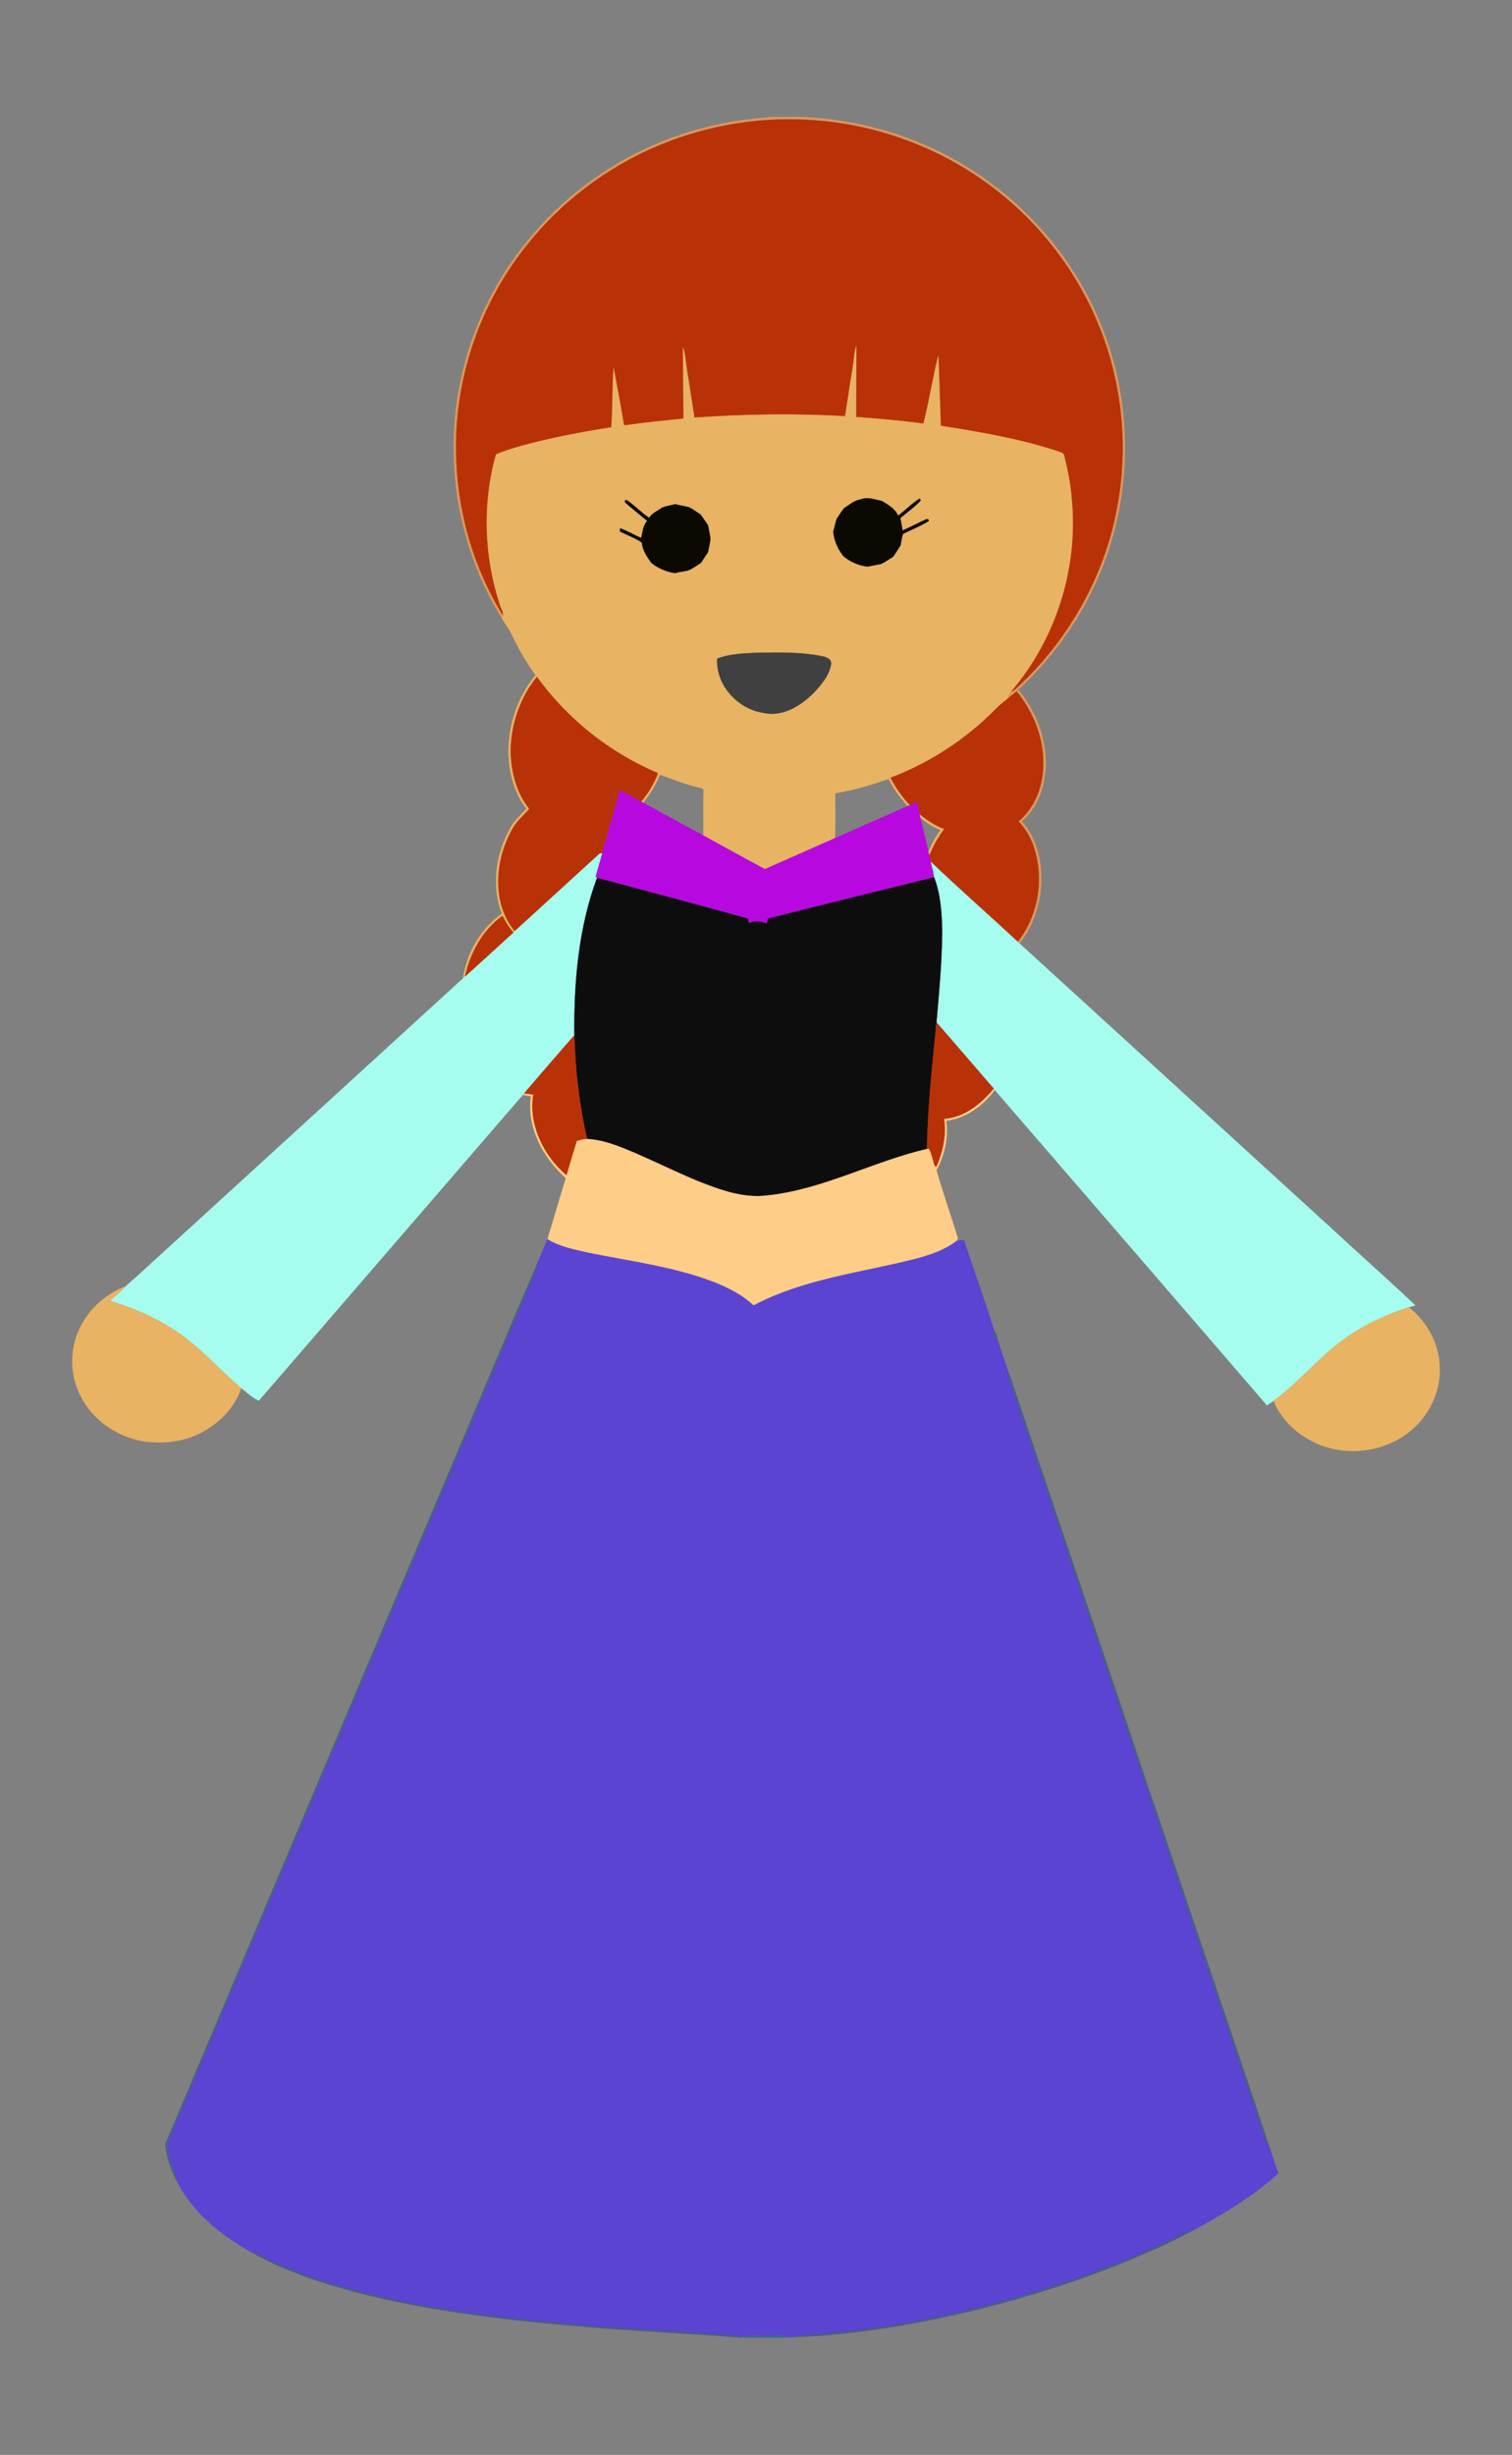
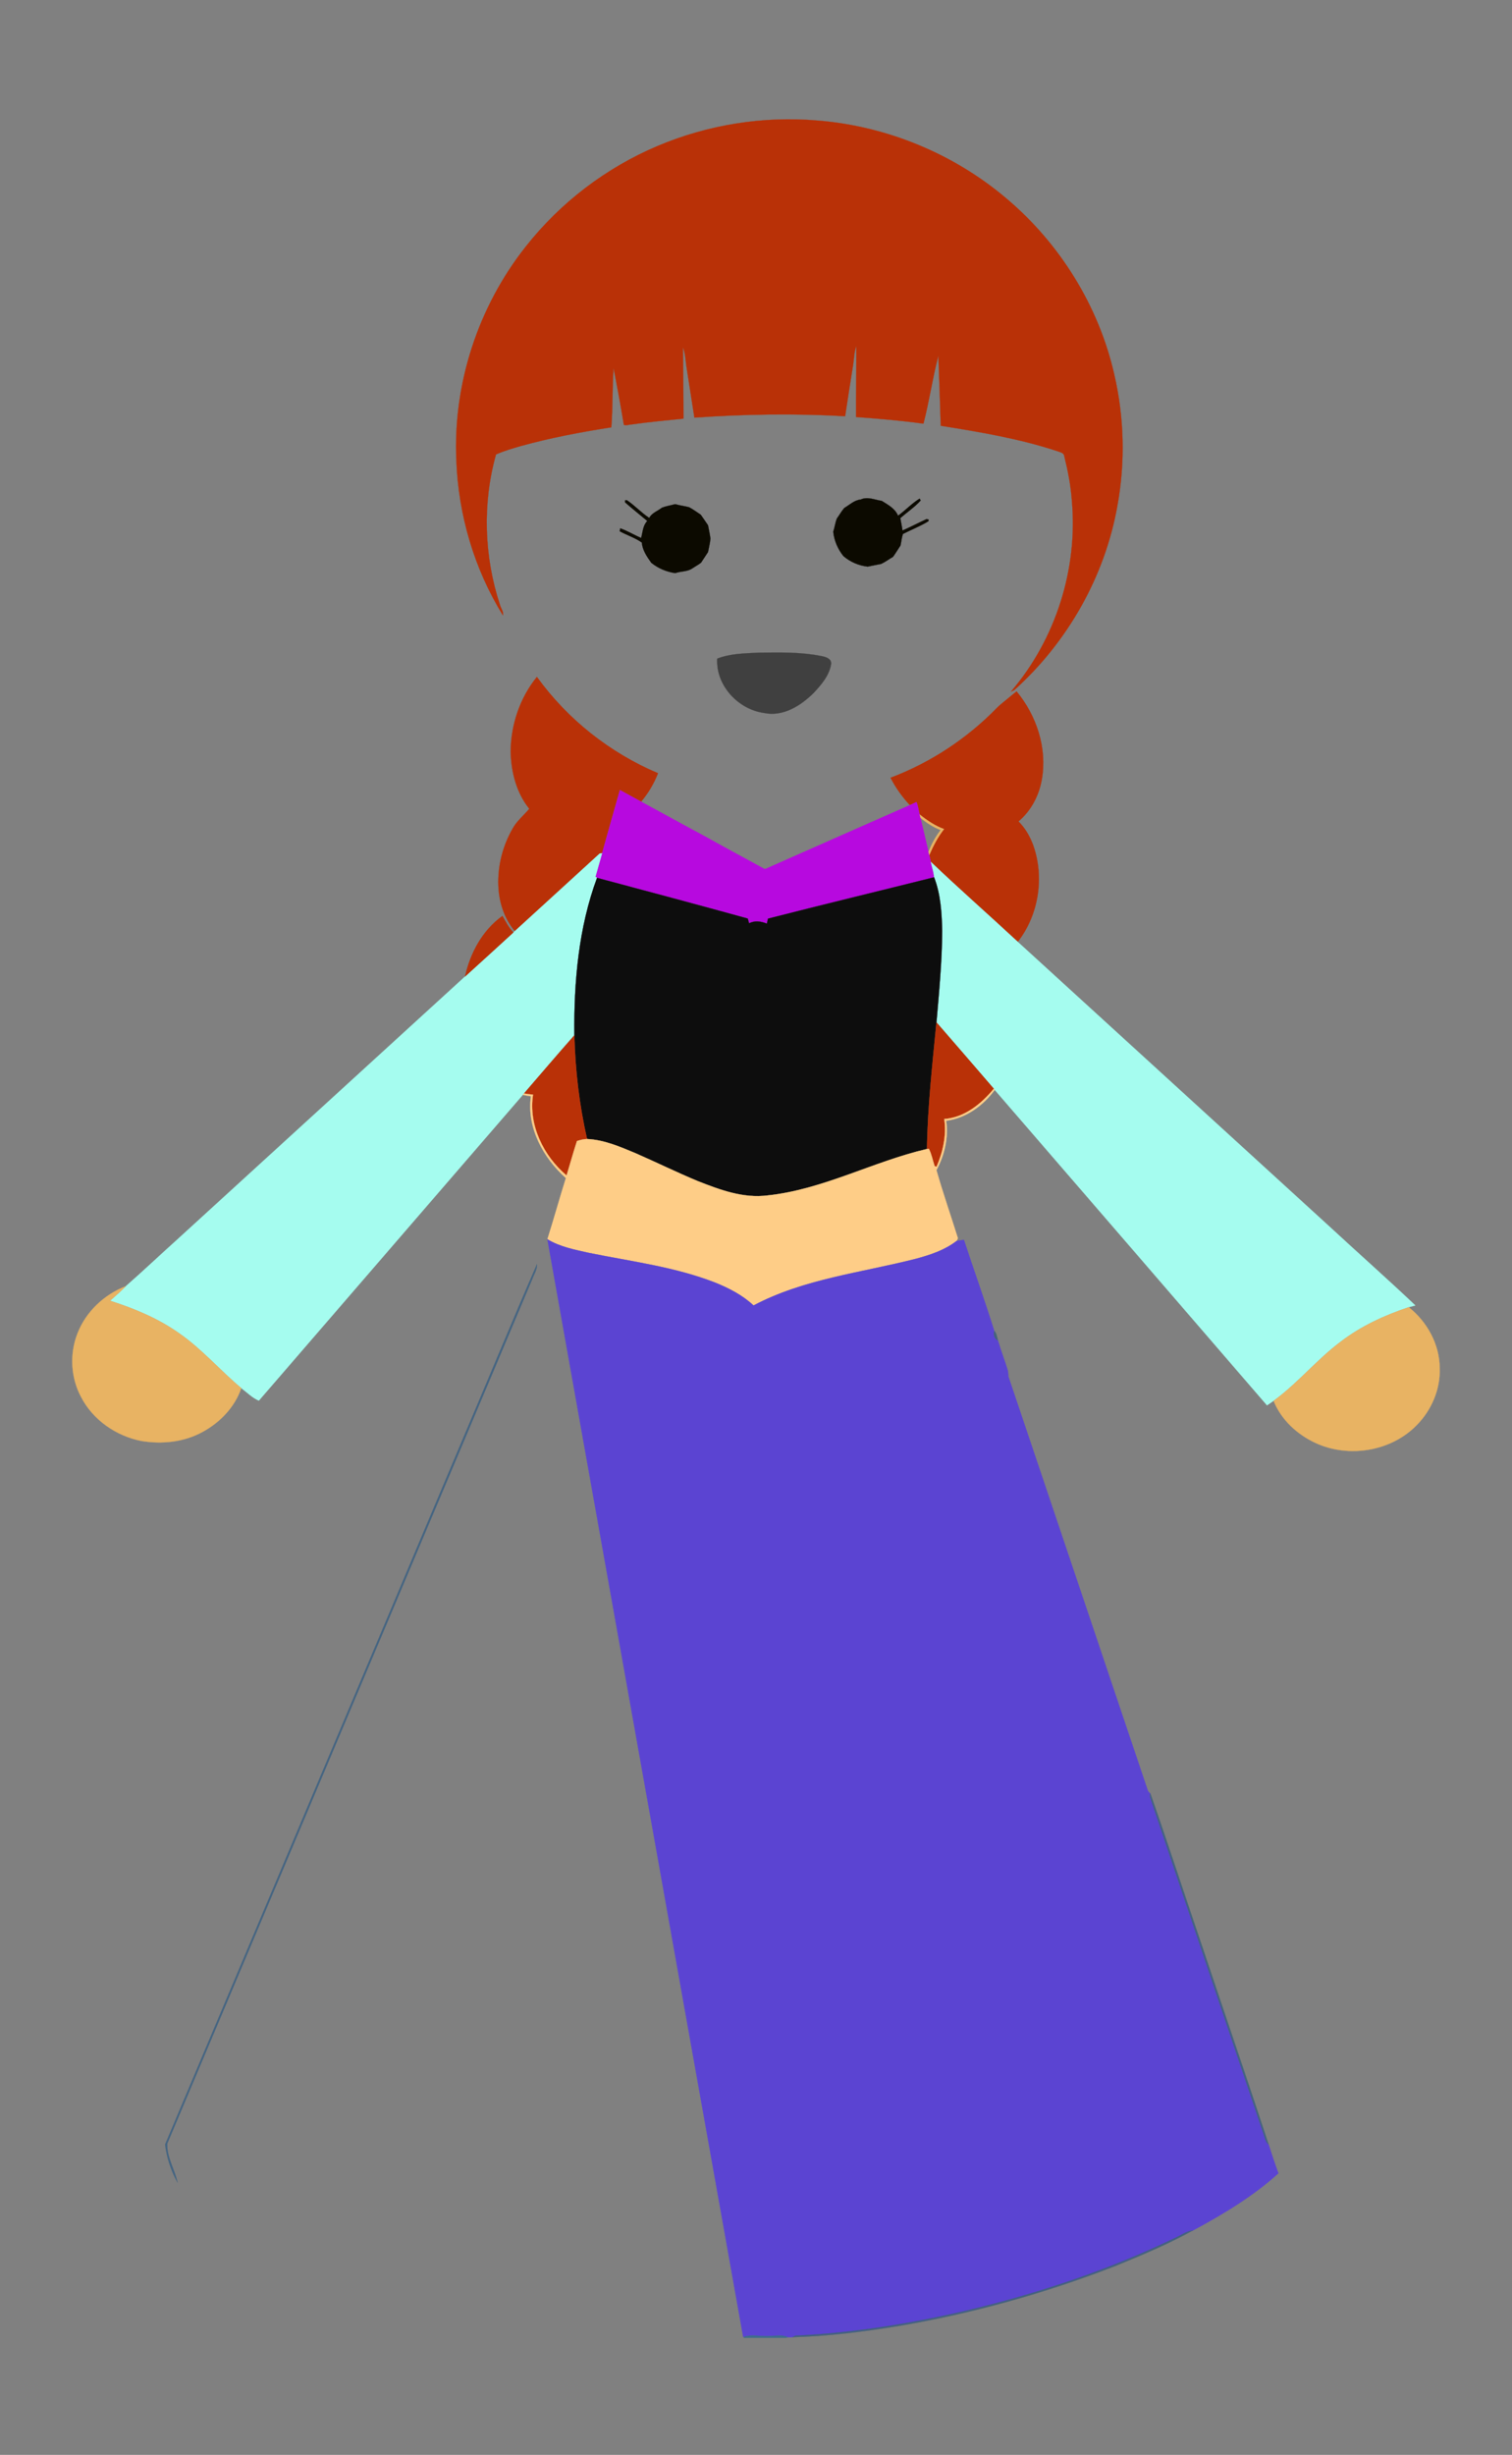
<svg xmlns="http://www.w3.org/2000/svg" enable-background="new -41.569 -67.437 872.137 1414.874" version="1.1" viewBox="-41.569 -67.437 872.14 1414.9" xml:space="preserve">
  <rect x="-41.569" y="-67.437" width="872.14" height="1414.9" fill="#808080" stroke="none" />
  <g stroke-width=".094">
-     <path d="m402.84 0h17.75c39.84 1.48 79.24 15.14 110.98 39.35 29.59 22.28 52.57 53.31 64.94 88.23 13.42 37.49 14.39 79.28 2.84 117.38-9.74 32.53-28.66 62.12-53.61 85.09 10.94 13.22 17.42 30.58 15.65 47.84-1.16 10.42-5.26 21.19-13.58 27.95 9.5 10.87 12.49 26.15 10.88 40.2-1.25 10.91-5.2 21.72-12.26 30.22-0.24-0.22-0.71-0.65-0.95-0.87 12.12-15.46 15.49-37.28 8.89-55.74-1.88-5.06-4.62-9.85-8.47-13.66 7.22-6.06 11.84-14.84 13.46-24.1 3.23-18.07-3.01-36.86-14.55-50.85-1.86 1.42-3.59 2.99-5.42 4.43 0.59-1.48 0.99-3.12 2.16-4.29 0.48-0.21 1.43-0.63 1.9-0.85 30.75-27.63 52.3-65.51 59.51-106.28 4.61-25.11 3.95-51.14-1.88-76-9-39.24-31.33-75.14-62.08-101.05-30.45-25.85-69.13-41.77-108.93-44.96-31.36-2.73-63.36 2.41-92.35 14.67-29.66 12.53-56.09 32.64-76 57.95-27.49 34.63-42.08 79.23-40.06 123.41 1.19 31.33 10.34 62.49 26.87 89.18-0.13 0.48-0.39 1.45-0.52 1.93-16-25.88-25.57-55.71-27.47-86.08-3.36-46.44 11.6-93.84 40.82-130.07 27.28-34.48 66.76-59.07 109.73-68.37 10.41-2.57 21.17-3.44 31.75-4.66z" enable-background="new    " fill="#E29C58" opacity=".9" stroke="#E29C58" />
    <path d="m337.72 16.71c28.99-12.26 60.99-17.4 92.35-14.67 39.8 3.19 78.48 19.11 108.93 44.96 30.75 25.91 53.08 61.81 62.08 101.05 5.83 24.86 6.49 50.89 1.88 76-7.21 40.77-28.76 78.65-59.51 106.28-0.47 0.22-1.42 0.64-1.9 0.85 25.78-30.03 38.73-70.71 35.14-110.11-0.61-8.67-2.29-17.25-4.4-25.68-0.2-1.96-2.51-2.15-3.94-2.79-21.84-7.21-44.62-11.03-67.28-14.64-0.46-13.47-0.84-26.96-1.38-40.42-3.36 12.94-5.24 26.3-8.61 39.21-12.89-1.8-25.88-2.86-38.86-3.83-0.1-13.66 0.23-27.33 0.17-40.97-1.31 3.52-1.28 7.32-1.87 10.99-1.58 9.83-3.14 19.66-4.6 29.51-28.97-1.64-58.02-1.21-86.95 0.83-1.59-10.03-3.09-20.08-4.7-30.1-0.44-3.53-0.62-7.14-1.9-10.49 0.09 13.72 0.3 27.44 0.3 41.16-9.92 1.02-19.87 1.93-29.75 3.32-1.54 0.06-3.14 0.8-4.64 0.28-1.8-10.95-3.82-21.88-5.92-32.78-0.83 11.38-0.41 22.83-1.32 34.2-17.53 2.72-34.99 6.02-52.09 10.74-4.87 1.44-9.79 2.79-14.42 4.9-7.93 28.26-6.9 58.89 2.3 86.72 0.54 2.03 2.15 3.8 1.7 6.02-16.53-26.69-25.68-57.85-26.87-89.18-2.02-44.18 12.57-88.78 40.06-123.41 19.91-25.31 46.34-45.42 76-57.95z" fill="#B93107" stroke="#B93107" />
-     <path d="m452.39 131.95c0.06 13.64-0.27 27.31-0.17 40.97 12.98 0.97 25.97 2.03 38.86 3.83 3.37-12.91 5.25-26.27 8.61-39.21 0.54 13.46 0.92 26.95 1.38 40.42 22.66 3.61 45.44 7.43 67.28 14.64 1.43 0.64 3.74 0.83 3.94 2.79 2.11 8.43 3.79 17.01 4.4 25.68 3.59 39.4-9.36 80.08-35.14 110.11-1.17 1.17-1.57 2.81-2.16 4.29-1.98 1.68-4.09 3.22-5.92 5.07-17.19 17.68-38.29 31.57-61.36 40.29 2.89 5.67 6.65 10.9 10.95 15.58l0.78-0.04c-0.45 0.19-1.35 0.58-1.8 0.77-4.37-4.66-8.13-9.94-11.01-15.65-10.03 3.46-20.32 6.61-30.85 8.26 0.04 8.62 0.1 17.23-0.03 25.85-13.37 5.96-26.79 11.82-40.18 17.76l-0.76-0.06c-11.69-6.41-23.45-12.69-35.08-19.2 0.09-8.82-0.08-17.64 0.09-26.45-0.28-0.21-0.85-0.64-1.13-0.85-8.27-1.68-16.09-4.98-24-7.79-2.39 5.85-5.62 11.39-9.7 16.22-0.29-0.15-0.85-0.46-1.13-0.61 4.08-4.89 7.42-10.45 9.71-16.41-27.73-11.72-52.23-31.09-69.85-55.52-9.84 12.13-15.1 27.75-15.13 43.33 0.29 11.58 3.34 23.55 10.74 32.7-3.17 3.81-7.17 6.97-9.59 11.36-5.69 9.93-8.7 21.44-8.26 32.89 0.33 9.44 3.35 18.97 9.52 26.25-0.21 0.19-0.63 0.56-0.83 0.75-2.71-2.75-4.42-6.21-6.33-9.5-11.53 8.24-18.55 21.31-21.59 34.94-0.3 0.27-0.89 0.81-1.19 1.08 2.26-14.68 10.19-28.73 22.48-37.3-6.31-16.07-3.46-34.67 4.92-49.45 2.24-4.31 6.05-7.44 9.2-11.04-6.89-9-9.94-20.45-10.31-31.66-0.32-16.29 5.13-32.78 15.62-45.31-5.13-7.17-9.64-14.8-13.41-22.77-1.61-3.48-3.92-6.55-5.95-9.78 0.13-0.48 0.39-1.45 0.52-1.93 0.45-2.22-1.16-3.99-1.7-6.02-9.2-27.83-10.23-58.46-2.3-86.72 4.63-2.11 9.55-3.46 14.42-4.9 17.1-4.72 34.56-8.02 52.09-10.74 0.91-11.37 0.49-22.82 1.32-34.2 2.1 10.9 4.12 21.83 5.92 32.78 1.5 0.52 3.1-0.22 4.64-0.28 9.88-1.39 19.83-2.3 29.75-3.32 0-13.72-0.21-27.44-0.3-41.16 1.28 3.35 1.46 6.96 1.9 10.49 1.61 10.02 3.11 20.07 4.7 30.1 28.93-2.04 57.98-2.47 86.95-0.83 1.46-9.85 3.02-19.68 4.6-29.51 0.59-3.67 0.56-7.47 1.87-10.99m-6.96 93.39c-1.61 1.83-2.77 4.02-4.22 5.97-1.03 2.48-1.31 5.17-2.14 7.71 0.5 5.14 2.61 9.98 5.84 14.04 3.94 3.39 8.8 5.47 14 6.08 2.59-0.53 5.18-1.07 7.78-1.55 2.4-1.14 4.54-2.77 6.85-4.09 1.53-2.12 2.87-4.37 4.31-6.54 0.51-2.2 0.66-4.5 1.4-6.64 4.87-2.49 10.09-4.49 14.72-7.35l0.07-1.02-1.24-0.17c-4.63 2.13-9.15 4.51-13.81 6.55-0.29-2.4-0.86-4.76-1.25-7.14 3.88-3.41 8.33-6.36 11.76-10.17l-0.62-1.08c-4.5 2.75-8.16 6.77-12.46 9.86-1.73-4.22-5.77-6.26-9.4-8.56-4.03-0.56-8.12-2.64-12.12-0.77-3.71 0.35-6.4 3.05-9.47 4.87m-126.48-4.38 0.07 1.18c4.17 3.66 8.52 7.14 12.79 10.69-2.61 2.61-2.61 6.47-3.57 9.81-4.07-1.75-7.89-4.13-12.07-5.58-0.06 0.43-0.18 1.28-0.25 1.71 4.16 2.28 8.87 3.77 12.72 6.48 0.4 4.48 2.93 8.14 5.46 11.69 4.02 3.22 8.7 5.19 13.8 5.95 3.32-1.18 7.2-0.73 10.13-2.91 1.58-1.05 3.27-1.93 4.77-3.1 1.35-2.04 2.67-4.1 4.02-6.13 0.47-2.6 1.19-5.16 1.4-7.79-0.35-2.57-0.92-5.1-1.39-7.64-1.41-2.02-2.74-4.08-4.17-6.07-2.2-1.47-4.35-3.06-6.68-4.31-2.66-0.73-5.42-1.01-8.07-1.8-2.55 0.7-5.2 1.08-7.67 2.04-2.46 1.95-5.8 2.99-7.32 5.89-4.53-2.93-8.42-7.25-12.96-10.24l-1.01 0.13m53.19 91.21c-0.92 15.31 12.01 29.24 26.91 31.29 10.96 2.38 21.32-4.15 28.76-11.58 4.44-4.77 9.1-10.14 10.04-16.81 0.1-3.06-3.33-3.93-5.71-4.39-11.88-2.36-24.07-2.09-36.12-1.94-8 0.43-16.32 0.47-23.88 3.43z" fill="#E8B363" stroke="#E8B363" />
    <path d="m445.43 225.34c3.07-1.82 5.76-4.52 9.47-4.87 4-1.87 8.09 0.21 12.12 0.77 3.63 2.3 7.67 4.34 9.4 8.56 4.3-3.09 7.96-7.11 12.46-9.86l0.62 1.08c-3.43 3.81-7.88 6.76-11.76 10.17 0.39 2.38 0.96 4.74 1.25 7.14 4.66-2.04 9.18-4.42 13.81-6.55l1.24 0.17-0.07 1.02c-4.63 2.86-9.85 4.86-14.72 7.35-0.74 2.14-0.89 4.44-1.4 6.64-1.44 2.17-2.78 4.42-4.31 6.54-2.31 1.32-4.45 2.95-6.85 4.09-2.6 0.48-5.19 1.02-7.78 1.55-5.2-0.61-10.06-2.69-14-6.08-3.23-4.06-5.34-8.9-5.84-14.04 0.83-2.54 1.11-5.23 2.14-7.71 1.45-1.95 2.61-4.14 4.22-5.97z" fill="#0C0A00" stroke="#0C0A00" />
    <path d="m318.95 220.96 1.01-0.13c4.54 2.99 8.43 7.31 12.96 10.24 1.52-2.9 4.86-3.94 7.32-5.89 2.47-0.96 5.12-1.34 7.67-2.04 2.65 0.79 5.41 1.07 8.07 1.8 2.33 1.25 4.48 2.84 6.68 4.31 1.43 1.99 2.76 4.05 4.17 6.07 0.47 2.54 1.04 5.07 1.39 7.64-0.21 2.63-0.93 5.19-1.4 7.79-1.35 2.03-2.67 4.09-4.02 6.13-1.5 1.17-3.19 2.05-4.77 3.1-2.93 2.18-6.81 1.73-10.13 2.91-5.1-0.76-9.78-2.73-13.8-5.95-2.53-3.55-5.06-7.21-5.46-11.69-3.85-2.71-8.56-4.2-12.72-6.48 0.07-0.43 0.19-1.28 0.25-1.71 4.18 1.45 8 3.83 12.07 5.58 0.96-3.34 0.96-7.2 3.57-9.81-4.27-3.55-8.62-7.03-12.79-10.69l-0.07-1.18z" fill="#0C0A00" stroke="#0C0A00" />
    <path d="m372.14 312.17c7.56-2.96 15.88-3 23.88-3.43 12.05-0.15 24.24-0.42 36.12 1.94 2.38 0.46 5.81 1.33 5.71 4.39-0.94 6.67-5.6 12.04-10.04 16.81-7.44 7.43-17.8 13.96-28.76 11.58-14.9-2.05-27.83-15.98-26.91-31.29z" fill="#404040" stroke="#404040" />
    <path d="m252.99 366.02c0.03-15.58 5.29-31.2 15.13-43.33 17.62 24.43 42.12 43.8 69.85 55.52-2.29 5.96-5.63 11.52-9.71 16.41-4.1-2.22-8.19-4.45-12.25-6.72-3.52 12.14-6.87 24.33-10.3 36.49-0.33 0.02-0.98 0.06-1.31 0.08-16.32 14.93-32.68 29.83-49 44.75-6.17-7.28-9.19-16.81-9.52-26.25-0.44-11.45 2.57-22.96 8.26-32.89 2.42-4.39 6.42-7.55 9.59-11.36-7.4-9.15-10.45-21.12-10.74-32.7z" fill="#B93107" stroke="#B93107" />
    <path d="m539.39 335.47c1.83-1.44 3.56-3.01 5.42-4.43 11.54 13.99 17.78 32.78 14.55 50.85-1.62 9.26-6.24 18.04-13.46 24.1 3.85 3.81 6.59 8.6 8.47 13.66 6.6 18.46 3.23 40.28-8.89 55.74-16.64-15.43-33.72-30.42-50.13-46.07-0.32-1.33-0.62-2.65-0.9-3.97 2.29-5.27 4.93-10.39 8.5-14.92-5.17-1.89-9.76-5-14.04-8.41-0.66-2.38-0.89-4.9-1.86-7.18-1.06 0.54-2.13 1.05-3.21 1.53l-0.78 0.04c-4.3-4.68-8.06-9.91-10.95-15.58 23.07-8.72 44.17-22.61 61.36-40.29 1.83-1.85 3.94-3.39 5.92-5.07z" fill="#B93107" stroke="#B93107" />
    <path d="m316.01 387.9c4.06 2.27 8.15 4.5 12.25 6.72 0.28 0.15 0.84 0.46 1.13 0.61 11.6 6.25 23.11 12.67 34.74 18.87 11.63 6.51 23.39 12.79 35.08 19.2l0.76 0.06c13.39-5.94 26.81-11.8 40.18-17.76 13.97-6.15 27.91-12.34 41.89-18.46 0.45-0.19 1.35-0.58 1.8-0.77 1.08-0.48 2.15-0.99 3.21-1.53 0.97 2.28 1.2 4.8 1.86 7.18 0.16 0.64 0.32 1.28 0.48 1.93 1.51 6.53 3.13 13.03 4.6 19.57 0.12 0.46 0.34 1.37 0.46 1.83 0.28 1.32 0.58 2.64 0.9 3.97 0.61 2.96 1.73 5.83 1.87 8.87-31.93 7.98-63.93 15.68-95.81 23.84l-0.64 2.88c-3.37-1.34-6.89-1.91-10.26-0.19-0.19-0.69-0.57-2.06-0.76-2.74-28.93-7.97-57.94-15.73-86.94-23.46-0.23-0.16-0.7-0.47-0.93-0.63 1.29-4.5 2.57-9 3.83-13.5 3.43-12.16 6.78-24.35 10.3-36.49z" fill="#B709DF" stroke="#B709DF" />
    <path d="m488.91 402.02c4.28 3.41 8.87 6.52 14.04 8.41-3.57 4.53-6.21 9.65-8.5 14.92-0.12-0.46-0.34-1.37-0.46-1.83 1.79-4.44 4.04-8.74 7.02-12.51-4.24-1.66-8.11-4.19-11.62-7.06-0.16-0.65-0.32-1.29-0.48-1.93z" fill="#E8B363" stroke="#E8B363" />
    <path d="m304.4 424.47c0.33-0.02 0.98-0.06 1.31-0.08-1.26 4.5-2.54 9-3.83 13.5 0.23 0.16 0.7 0.47 0.93 0.63-10.69 28.91-13.38 60.13-13.08 90.75-9.79 11.08-19.39 22.35-29.05 33.55-0.16 0.2-0.5 0.58-0.67 0.77-50.79 58.73-101.49 117.53-152.28 176.25-3.69-1.55-6.86-4.76-10.13-7.22-12.19-10.16-22.58-22.41-35.67-31.49-12.1-8.62-25.96-14.38-40.04-18.87 3.12-2.7 6.21-5.46 9.12-8.39 9.93-8.69 19.51-17.78 29.32-26.59 55.02-50.29 110.13-100.48 165.13-150.79 0.3-0.27 0.89-0.81 1.19-1.08 9.36-8.42 18.6-16.97 27.92-25.44 0.2-0.19 0.62-0.56 0.83-0.75 16.32-14.92 32.68-29.82 49-44.75z" fill="#A5FCEF" stroke="#A5FCEF" />
    <path d="m495.35 429.32c16.41 15.65 33.49 30.64 50.13 46.07 0.24 0.22 0.71 0.65 0.95 0.87 59.71 54.41 119.3 108.94 179 163.36 16.39 15.19 33.18 29.97 49.38 45.34-0.95 0.26-2.85 0.77-3.8 1.03-13.9 4.64-27.45 10.83-39.13 19.79-13.61 10.14-24.42 23.49-38.05 33.6-1.49 1.1-3.05 2.11-4.57 3.16-52.32-60.62-104.66-121.23-157.05-181.8-0.14-0.16-0.41-0.49-0.54-0.66-11.01-12.77-22.01-25.54-33.08-38.26 1.51-17.57 3.21-35.16 3.29-52.8-0.24-10.4-0.86-21.03-4.66-30.83-0.14-3.04-1.26-5.91-1.87-8.87z" fill="#A5FCEF" stroke="#A5FCEF" />
    <path d="m401.41 462.03c31.88-8.16 63.88-15.86 95.81-23.84 3.8 9.8 4.42 20.43 4.66 30.83-0.08 17.64-1.78 35.23-3.29 52.8-2.34 24.27-5.08 48.56-5.48 72.97-31.16 7.24-59.93 23.41-92.03 26.79-13.97 1.79-27.56-3.3-40.32-8.34-12.09-5.04-23.85-10.82-35.85-16.06-8.92-3.72-18.08-7.69-27.86-8.13-4.46-19.61-6.83-39.68-7.32-59.78-0.3-30.62 2.39-61.84 13.08-90.75 29 7.73 58.01 15.49 86.94 23.46 0.19 0.68 0.57 2.05 0.76 2.74 3.37-1.72 6.89-1.15 10.26 0.19l0.64-2.88z" fill="#0D0D0D" stroke="#0D0D0D" />
    <path d="m226.65 495.41c3.04-13.63 10.06-26.7 21.59-34.94 1.91 3.29 3.62 6.75 6.33 9.5-9.32 8.47-18.56 17.02-27.92 25.44z" fill="#B93107" stroke="#B93107" />
    <path d="m498.59 521.82c11.07 12.72 22.07 25.49 33.08 38.26-7.21 8.69-16.87 16.6-28.57 17.43 1.39 9.42-0.73 18.87-4.44 27.51-0.28-0.08-0.84-0.25-1.12-0.33-1.12-3.34-1.74-6.94-3.35-10.04l-1.08 0.14c0.4-24.41 3.14-48.7 5.48-72.97z" fill="#B93107" stroke="#B93107" />
    <path d="m260.68 562.82c9.66-11.2 19.26-22.47 29.05-33.55 0.49 20.1 2.86 40.17 7.32 59.78-1.99 0.06-3.93 0.54-5.81 1.16-2.16 6.56-3.98 13.24-6 19.85-13.22-11.08-22.11-29.05-19.35-46.59-1.75-0.14-3.48-0.37-5.21-0.65z" fill="#B93107" stroke="#B93107" />
    <path d="m531.67 560.08c0.13 0.17 0.4 0.5 0.54 0.66-6.65 9.09-16.66 16.4-28.03 17.79 1.42 9.76-0.92 19.85-5.59 28.46 3.75 13.18 8.3 26.16 12.38 39.26-0.2 0.39-0.58 1.17-0.77 1.56-6.78 5.28-15.06 7.99-23.24 10.21-31.49 8.1-64.75 11.55-93.88 26.98-6.27-5.9-14.02-9.89-21.93-13.11-23.44-9.17-48.57-12.24-73.09-17.22-8.17-1.83-16.63-3.44-23.9-7.84 3.73-11.7 6.98-23.54 10.67-35.26-13.09-11.68-22.7-29.19-20.16-47.15-1.57-0.22-3.12-0.49-4.66-0.83 0.17-0.19 0.51-0.57 0.67-0.77 1.73 0.28 3.46 0.51 5.21 0.65-2.76 17.54 6.13 35.51 19.35 46.59 2.02-6.61 3.84-13.29 6-19.85 1.88-0.62 3.82-1.1 5.81-1.16 9.78 0.44 18.94 4.41 27.86 8.13 12 5.24 23.76 11.02 35.85 16.06 12.76 5.04 26.35 10.13 40.32 8.34 32.1-3.38 60.87-19.55 92.03-26.79l1.08-0.14c1.61 3.1 2.23 6.7 3.35 10.04 0.28 0.08 0.84 0.25 1.12 0.33 3.71-8.64 5.83-18.09 4.44-27.51 11.7-0.83 21.36-8.74 28.57-17.43z" fill="#FECD87" stroke="#FECD87" />
-     <path d="m274.16 646.83c7.27 4.4 15.73 6.01 23.9 7.84 24.52 4.98 49.65 8.05 73.09 17.22 7.91 3.22 15.66 7.21 21.93 13.11 29.13-15.43 62.39-18.88 93.88-26.98 8.18-2.22 16.46-4.93 23.24-10.21 1.4-0.21 2.82-0.44 4.23-0.66 5.76 17.52 12.01 34.9 17.51 52.5-0.65 1.87 0.05 4.78 2.12 5.45 1.73 5.99 4.05 11.8 5.82 17.78 0.06 0.78 0.19 2.35 0.25 3.13 26.73 79.36 53.52 158.69 80.21 238.06 0.24 0.91 0.78 1.62 1.62 2.13-0.64 1.72 0.35 3.39 0.8 5.03 21.47 63.6 42.86 127.23 64.33 190.83 0.86 2.26 1.11 4.96 3.13 6.58 1.81 5.53 3.58 11.08 5.62 16.53-14.71 13.3-31.83 23.57-49.23 32.93-3.84 0.37-6.96 2.82-10.39 4.34-38.31 18.53-78.95 31.98-120.3 41.88-32.41 7.54-65.41 12.92-98.67 14.46-0.47 0.22-1.4 0.67-1.86 0.89-0.83-0.01-1.66 0-2.48 0.02-3.39-1.72-7.33-0.64-10.97-0.72-4.79 0.39-9.81-1.11-14.44 0.46l-0.39 0.14c-0.9-0.72-1.93-1.01-3.09-0.87-64.52-4.32-129.42-6.98-193.04-19.58-27.56-5.67-55.09-12.99-80.4-25.54-2.67-1.27-5.13-3.12-8.15-3.46-16.74-9.51-32.47-22.21-41.56-39.52-1.56-7.55-6.34-14.71-5.96-22.58 70.14-166.07 140.31-332.14 210.52-498.18 1.02-2.85 2.93-5.57 2.74-8.69 1.97-4.78 4.06-9.52 5.99-14.32z" fill="#5B44D2" stroke="#5B44D2" />
+     <path d="m274.16 646.83c7.27 4.4 15.73 6.01 23.9 7.84 24.52 4.98 49.65 8.05 73.09 17.22 7.91 3.22 15.66 7.21 21.93 13.11 29.13-15.43 62.39-18.88 93.88-26.98 8.18-2.22 16.46-4.93 23.24-10.21 1.4-0.21 2.82-0.44 4.23-0.66 5.76 17.52 12.01 34.9 17.51 52.5-0.65 1.87 0.05 4.78 2.12 5.45 1.73 5.99 4.05 11.8 5.82 17.78 0.06 0.78 0.19 2.35 0.25 3.13 26.73 79.36 53.52 158.69 80.21 238.06 0.24 0.91 0.78 1.62 1.62 2.13-0.64 1.72 0.35 3.39 0.8 5.03 21.47 63.6 42.86 127.23 64.33 190.83 0.86 2.26 1.11 4.96 3.13 6.58 1.81 5.53 3.58 11.08 5.62 16.53-14.71 13.3-31.83 23.57-49.23 32.93-3.84 0.37-6.96 2.82-10.39 4.34-38.31 18.53-78.95 31.98-120.3 41.88-32.41 7.54-65.41 12.92-98.67 14.46-0.47 0.22-1.4 0.67-1.86 0.89-0.83-0.01-1.66 0-2.48 0.02-3.39-1.72-7.33-0.64-10.97-0.72-4.79 0.39-9.81-1.11-14.44 0.46l-0.39 0.14z" fill="#5B44D2" stroke="#5B44D2" />
    <path d="m224.09 765.01c14.75-34.59 29.06-69.39 44.08-103.86 0.19 3.12-1.72 5.84-2.74 8.69-70.21 166.04-140.38 332.11-210.52 498.18-0.38 7.87 4.4 15.03 5.96 22.58-3.76-6.78-6.29-14.36-7.21-22.06 56.74-134.53 113.63-269.01 170.43-403.53z" enable-background="new    " fill="#365E82" opacity=".8" stroke="#365E82" />
    <path d="m3.05 701.28c4.82-12.61 15.43-22.61 27.96-27.41-2.91 2.93-6 5.69-9.12 8.39 14.08 4.49 27.94 10.25 40.04 18.87 13.09 9.08 23.48 21.33 35.67 31.49-3.67 10.83-12.15 19.69-22.1 25.12-10.75 6.02-23.59 7.33-35.61 5.32-14.48-2.87-27.85-12.09-34.68-25.31-5.98-11.08-6.71-24.76-2.16-36.47z" fill="#E8B363" stroke="#E8B363" />
    <path d="m731.88 705.78c11.68-8.96 25.23-15.15 39.13-19.79 10.61 8.37 17.79 21.38 17.86 35.03 0.47 12.12-4.64 24.14-13.08 32.74-14.82 15.4-39.52 19.37-58.73 10.39-10.43-4.85-19.58-13.31-23.95-24.06l0.72-0.71c13.63-10.11 24.44-23.46 38.05-33.6z" fill="#E8B363" stroke="#E8B363" />
    <path d="m531.94 699.65c1.43 1.4 1.56 3.6 2.12 5.45-2.07-0.67-2.77-3.58-2.12-5.45z" enable-background="new    " fill="#325B78" opacity=".75" stroke="#325B78" />
-     <path d="m539.88 722.88c2.27 4.99 3.58 10.4 5.5 15.55 25.47 75.94 51.37 151.76 76.58 227.77-0.84-0.51-1.38-1.22-1.62-2.13-26.69-79.37-53.48-158.7-80.21-238.06-0.06-0.78-0.19-2.35-0.25-3.13z" enable-background="new    " fill="#355C81" opacity=".78" stroke="#355C81" />
    <path d="m621.96 966.2c10.17 28.95 19.64 58.16 29.56 87.2 12.86 38.43 26.03 76.76 38.7 115.24-2.02-1.62-2.27-4.32-3.13-6.58-21.47-63.6-42.86-127.23-64.33-190.83-0.45-1.64-1.44-3.31-0.8-5.03z" enable-background="new    " fill="#365D81" opacity=".79" stroke="#365D81" />
    <path d="m636.22 1222.4c3.43-1.52 6.55-3.97 10.39-4.34-14.51 7.97-29.81 14.39-45.12 20.64-40.57 15.71-82.7 27.4-125.61 34.62-20.01 3.24-40.22 5.79-60.49 6.31 0.46-0.22 1.39-0.67 1.86-0.89 33.26-1.54 66.26-6.92 98.67-14.46 41.35-9.9 81.99-23.35 120.3-41.88z" enable-background="new    " fill="#355A80" opacity=".77" stroke="#355A80" />
-     <path d="m102.43 1230.1c3.02 0.34 5.48 2.19 8.15 3.46 25.31 12.55 52.84 19.87 80.4 25.54 63.62 12.6 128.52 15.26 193.04 19.58 1.16-0.14 2.19 0.15 3.09 0.87l-0.99 0.33c-28.67-2.29-57.42-3.54-86.1-5.87-45.69-3.73-91.52-8.74-136.04-20.17-21.23-5.77-42.45-12.64-61.55-23.74z" enable-background="new    " fill="#33577C" opacity=".75" stroke="#33577C" />
    <path d="m387.5 1279.4c4.63-1.57 9.65-0.07 14.44-0.46 3.64 0.08 7.58-1 10.97 0.72l-1.11 0.31h-24.28l-0.02-0.57z" enable-background="new    " fill="#3A6B8E" opacity=".93" stroke="#3A6B8E" />
  </g>
</svg>